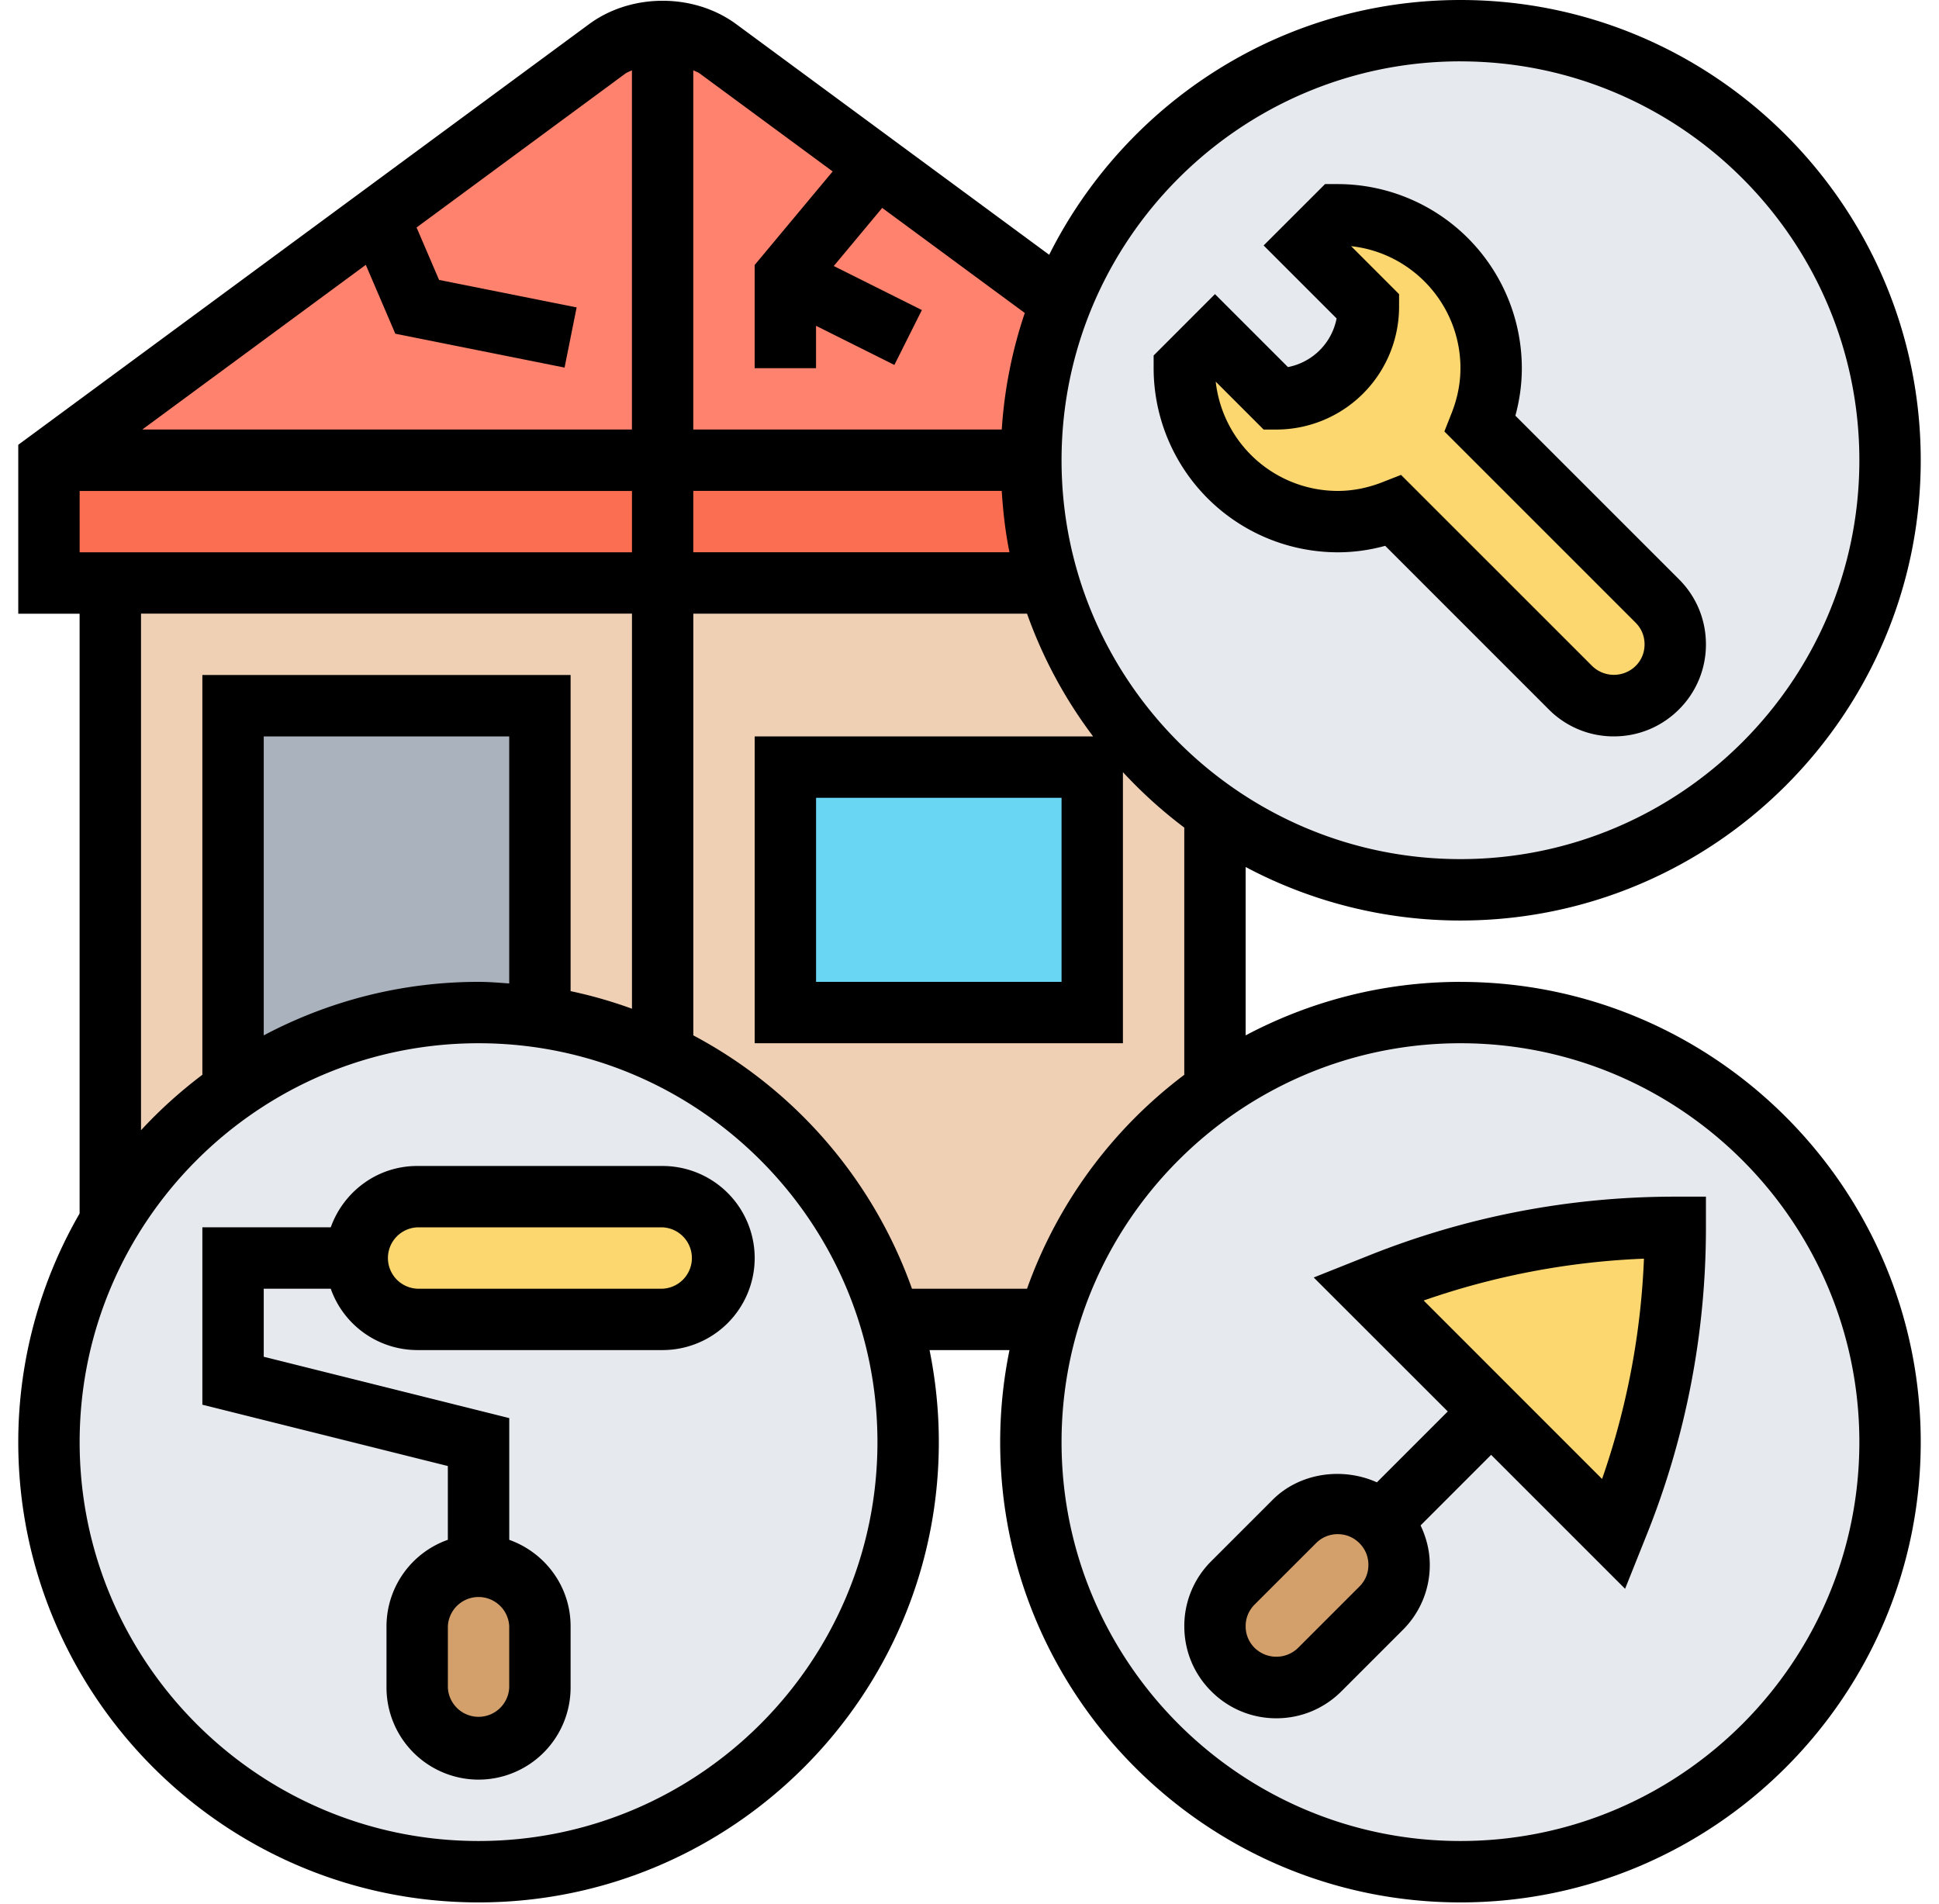
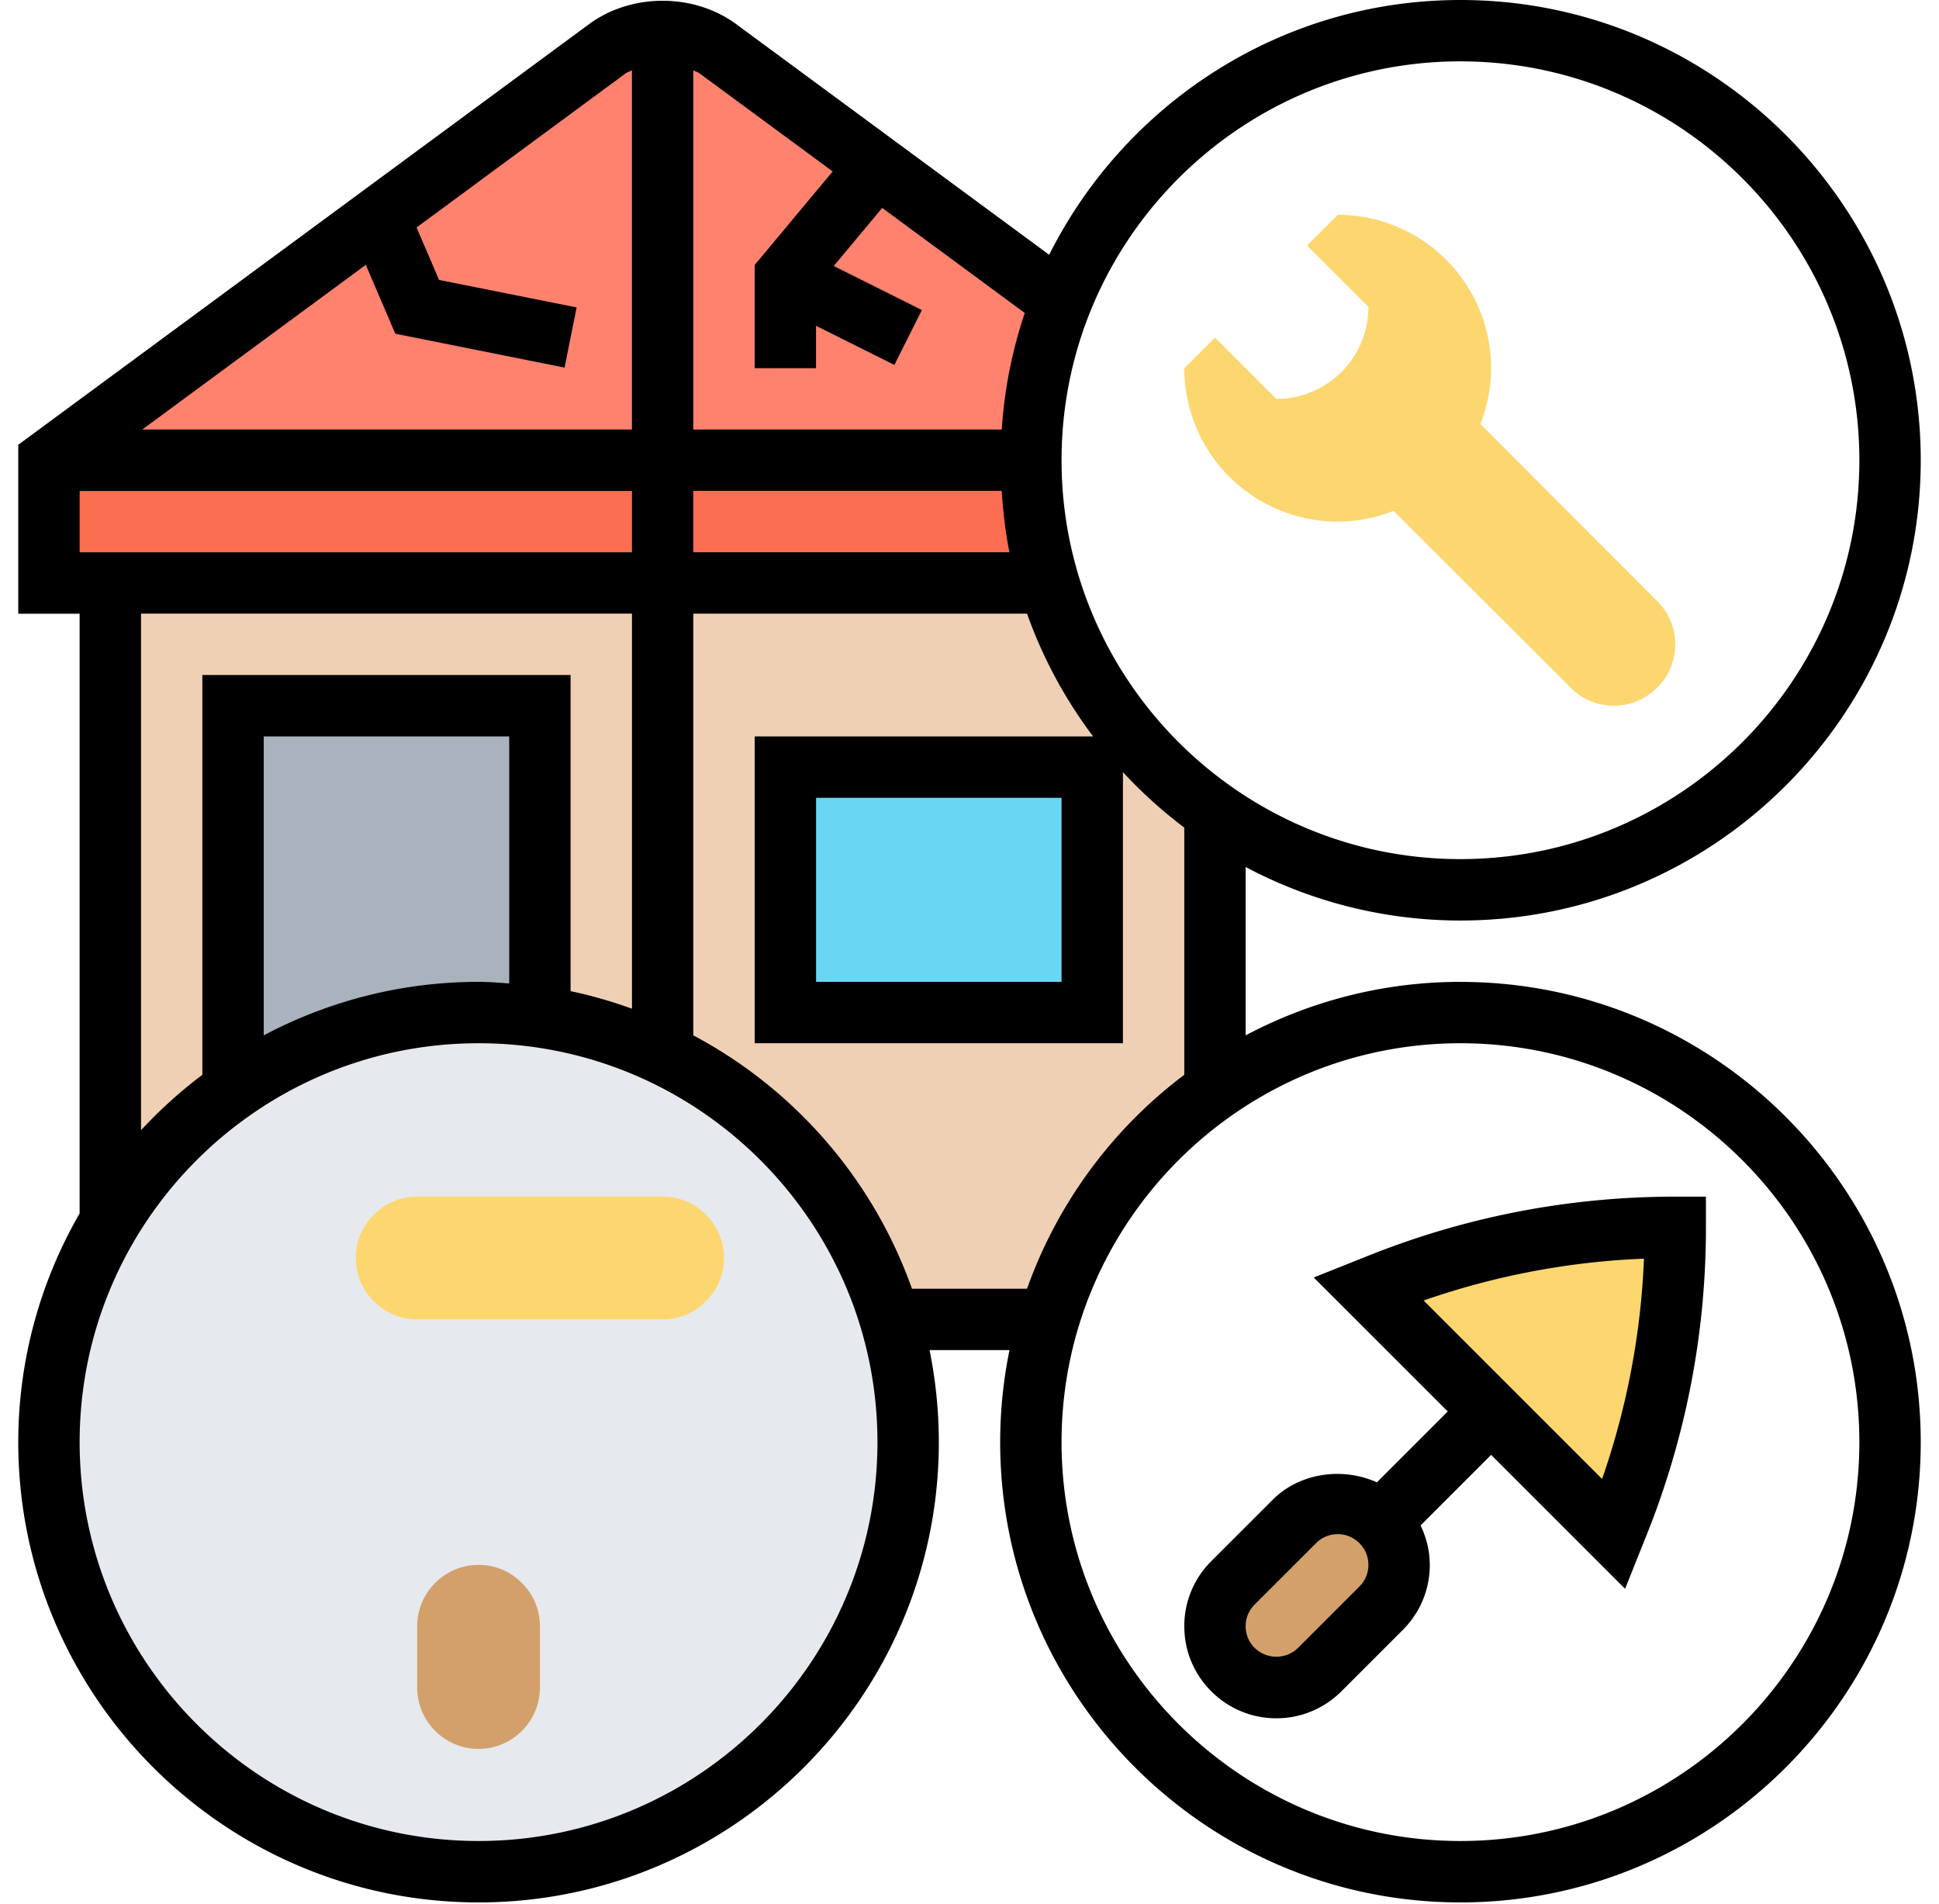
<svg xmlns="http://www.w3.org/2000/svg" width="55" height="54" viewBox="0 0 55 54">
  <g>
    <g>
      <g>
        <g>
          <g>
            <path fill="#f0d0b4" d="M29.746 16.537H3.129v18.096a12.266 12.266 0 0 1 3.482-3.726V20.02h8.704v8.826c1.227.174 2.393.54 3.481 1.053a12.219 12.219 0 0 1 6.458 7.529h4.492c.8-2.673 2.48-4.962 4.717-6.52v-7.85a12.222 12.222 0 0 1-4.717-6.52z" />
          </g>
        </g>
        <g>
          <g>
-             <path fill="#e6e9ed" d="M41.426.87c6.728 0 12.185 5.458 12.185 12.186S48.154 25.24 41.426 25.24c-2.585 0-4.987-.81-6.963-2.185a12.222 12.222 0 0 1-4.717-6.519 12.114 12.114 0 0 1-.505-3.481c0-1.593.304-3.108.861-4.5C31.895 4.047 36.291.87 41.426.87z" />
-           </g>
+             </g>
        </g>
        <g>
          <g>
-             <path fill="#e6e9ed" d="M41.426 28.723c6.728 0 12.185 5.457 12.185 12.185 0 6.728-5.457 12.185-12.185 12.185-6.728 0-12.185-5.457-12.185-12.185 0-1.21.174-2.376.505-3.481.8-2.673 2.48-4.962 4.717-6.52a12.155 12.155 0 0 1 6.963-2.184z" />
-           </g>
+             </g>
        </g>
        <g>
          <g>
            <path fill="#fcd770" d="M47.005 17.05c.331.323.514.767.514 1.228 0 .461-.183.905-.514 1.227-.322.331-.766.514-1.227.514-.461 0-.905-.183-1.227-.514l-5.022-5.013a4.384 4.384 0 0 1-1.584.305 4.354 4.354 0 0 1-4.352-4.352l.87-.87 1.74 1.74a2.608 2.608 0 0 0 2.612-2.611l-1.74-1.741.87-.87a4.354 4.354 0 0 1 4.351 4.352c0 .557-.113 1.088-.304 1.584z" />
          </g>
        </g>
        <g>
          <g>
            <path fill="#fcd770" d="M47.519 34.815a22.52 22.52 0 0 1-1.62 8.39l-.121.314-3.482-3.481-3.481-3.482.313-.122a22.52 22.52 0 0 1 8.39-1.619z" />
          </g>
        </g>
        <g>
          <g>
            <path fill="#d3a06c" d="M39.172 43.162c.33.322.513.766.513 1.228 0 .46-.182.905-.513 1.227l-1.741 1.74c-.322.331-.766.514-1.227.514-.462 0-.905-.183-1.227-.513a1.711 1.711 0 0 1-.514-1.228c0-.46.183-.905.514-1.227l1.74-1.74c.322-.331.766-.514 1.228-.514.46 0 .905.183 1.227.513z" />
          </g>
        </g>
        <g>
          <g>
            <path fill="#69d6f4" d="M22.278 21.76h8.703v6.963h-8.703z" />
          </g>
        </g>
        <g>
          <g>
            <path fill="#e6e9ed" d="M25.254 37.427c.331 1.105.505 2.271.505 3.481 0 6.728-5.457 12.185-12.185 12.185-6.728 0-12.186-5.457-12.186-12.185 0-2.289.636-4.439 1.741-6.275a12.266 12.266 0 0 1 3.482-3.726 12.155 12.155 0 0 1 6.963-2.184c.592 0 1.175.043 1.74.122 1.228.174 2.394.54 3.482 1.053a12.219 12.219 0 0 1 6.458 7.529z" />
          </g>
        </g>
        <g>
          <g>
            <path fill="#fcd770" d="M18.796 33.945c.958 0 1.74.783 1.74 1.74 0 .48-.19.915-.513 1.228a1.702 1.702 0 0 1-1.227.514h-6.963c-.957 0-1.74-.784-1.74-1.741 0-.479.19-.914.513-1.227a1.702 1.702 0 0 1 1.227-.514z" />
          </g>
        </g>
        <g>
          <g>
            <path fill="#fc6e51" d="M29.24 13.056H1.389v3.481h28.358a12.114 12.114 0 0 1-.505-3.481z" />
          </g>
        </g>
        <g>
          <g>
            <path fill="#ff826e" d="M24.88 4.709l-4.509-3.325A2.704 2.704 0 0 0 18.796.87c-.566 0-1.114.183-1.575.514l-6.476 4.778-9.357 6.894h27.853c0-1.593.304-3.108.861-4.5z" />
          </g>
        </g>
        <g>
          <g>
            <path fill="#d3a06c" d="M15.315 46.13v1.741c0 .958-.784 1.74-1.741 1.74-.958 0-1.741-.782-1.741-1.74v-1.74c0-.958.783-1.741 1.74-1.741.48 0 .915.191 1.228.513.322.314.514.749.514 1.227z" />
          </g>
        </g>
        <g>
          <g>
            <path fill="#aab2bd" d="M15.315 20.019v8.826a12.706 12.706 0 0 0-1.741-.122c-2.585 0-4.988.81-6.963 2.184V20.02z" />
          </g>
        </g>
      </g>
      <g>
        <g>
          <path d="M41.426 52.223c-6.239 0-11.315-5.076-11.315-11.315s5.076-11.315 11.315-11.315 11.315 5.076 11.315 11.315-5.076 11.315-11.315 11.315zM30.111 22.63v5.222h-6.963V22.63zm-4.243 13.926a13.109 13.109 0 0 0-6.202-7.186V17.408h9.466a13.031 13.031 0 0 0 1.874 3.481h-9.599v8.704h10.445v-7.69a13.156 13.156 0 0 0 1.74 1.573v7.013a13.091 13.091 0 0 0-4.46 6.067zM13.574 52.223c-6.24 0-11.315-5.076-11.315-11.315s5.076-11.315 11.315-11.315 11.315 5.076 11.315 11.315-5.076 11.315-11.315 11.315zm.87-24.326c-.289-.02-.576-.045-.87-.045-2.2 0-4.272.553-6.093 1.518v-8.48h6.963zM4 17.407h13.926v11.207a12.873 12.873 0 0 0-1.741-.499v-8.967H5.74v11.34c-.626.472-1.209.998-1.74 1.573zm-1.741-3.48h15.667v1.74H2.259zM17.74 2.086c.056-.04.124-.06.185-.092v10.19H4.036l6.34-4.671.837 1.953 4.801.961.342-1.707-3.902-.78-.638-1.487zm5.879 2.777l-2.213 2.654v2.927h1.741V9.242l2.222 1.11.78-1.557-2.499-1.249 1.374-1.648 4.044 2.98a12.964 12.964 0 0 0-.653 3.306h-8.75V1.994c.06.033.13.051.185.092zm4.795 9.062c.039.59.103 1.174.22 1.74h-8.969v-1.74zM41.426 1.741c6.239 0 11.315 5.076 11.315 11.315S47.665 24.37 41.426 24.37s-11.315-5.076-11.315-11.315c0-6.24 5.076-11.315 11.315-11.315zm0 26.111c-2.2 0-4.272.553-6.093 1.518v-4.776a12.978 12.978 0 0 0 6.093 1.518c7.2 0 13.056-5.857 13.056-13.056C54.482 5.856 48.625 0 41.426 0c-5.103 0-9.52 2.95-11.666 7.227L20.883.685c-1.2-.884-2.973-.885-4.174 0L.518 12.617v4.792h1.74v17.014a12.965 12.965 0 0 0-1.74 6.486c0 7.199 5.857 13.056 13.056 13.056 7.199 0 13.056-5.857 13.056-13.056 0-.894-.092-1.767-.263-2.611h2.267a13.043 13.043 0 0 0-.264 2.611c0 7.199 5.857 13.056 13.056 13.056 7.2 0 13.056-5.857 13.056-13.056 0-7.199-5.857-13.056-13.056-13.056z" />
        </g>
        <g>
-           <path d="M18.796 36.556h-6.963a.871.871 0 0 1 0-1.74h6.963a.871.871 0 0 1 0 1.74zm-4.352 11.315a.871.871 0 0 1-1.74 0v-1.74a.871.871 0 0 1 1.74 0zm4.352-14.796h-6.963c-1.133 0-2.09.73-2.451 1.74H5.74v5.032l6.963 1.74v2.092a2.608 2.608 0 0 0-1.74 2.451v1.741a2.614 2.614 0 0 0 2.61 2.611 2.614 2.614 0 0 0 2.612-2.61V46.13c0-1.133-.73-2.09-1.74-2.45v-3.453l-6.964-1.74v-1.93h1.901a2.608 2.608 0 0 0 2.451 1.74h6.963a2.614 2.614 0 0 0 2.611-2.611 2.614 2.614 0 0 0-2.61-2.611z" />
-         </g>
+           </g>
        <g>
-           <path d="M35.843 12.185h.36a3.485 3.485 0 0 0 3.482-3.481v-.36l-1.36-1.361c1.742.19 3.101 1.67 3.101 3.462 0 .42-.083.846-.247 1.264l-.209.53 5.423 5.423c.167.167.255.38.255.616s-.088.45-.255.615a.882.882 0 0 1-1.23 0l-5.423-5.422-.53.208c-.42.164-.845.247-1.265.247a3.487 3.487 0 0 1-3.461-3.1zm2.102 3.482c.45 0 .901-.061 1.346-.184l4.64 4.641a2.592 2.592 0 0 0 1.847.765c.697 0 1.353-.272 1.846-.765a2.592 2.592 0 0 0 .765-1.846c0-.697-.271-1.353-.765-1.846l-4.64-4.64c.121-.446.183-.896.183-1.347a5.228 5.228 0 0 0-5.222-5.223h-.36l-1.742 1.741 2.07 2.07a1.744 1.744 0 0 1-1.38 1.38l-2.07-2.07-1.74 1.741v.36a5.228 5.228 0 0 0 5.222 5.223z" />
-         </g>
+           </g>
        <g>
          <path d="M45.443 41.953l-5.061-5.062a21.578 21.578 0 0 1 6.249-1.187 21.608 21.608 0 0 1-1.188 6.249zm-6.883 3.052l-1.74 1.74a.882.882 0 0 1-1.232 0 .854.854 0 0 1-.255-.615c0-.235.09-.449.255-.615l1.741-1.74a.856.856 0 0 1 .616-.256c.235 0 .448.089.615.255.166.167.255.38.255.616s-.089.449-.255.615zm.244-9.381l-1.54.614 3.802 3.8-2.01 2.011c-.968-.436-2.185-.277-2.957.495l-1.74 1.74a2.59 2.59 0 0 0-.766 1.846c0 .698.271 1.354.765 1.846a2.592 2.592 0 0 0 1.846.766c.697 0 1.353-.273 1.846-.766l1.74-1.74a2.592 2.592 0 0 0 .766-1.846c0-.396-.096-.772-.261-1.119l2.001-2.002 3.8 3.8.615-1.538a23.389 23.389 0 0 0 1.678-8.716v-.87h-.87c-3 0-5.933.565-8.715 1.679z" />
        </g>
      </g>
    </g>
  </g>
</svg>